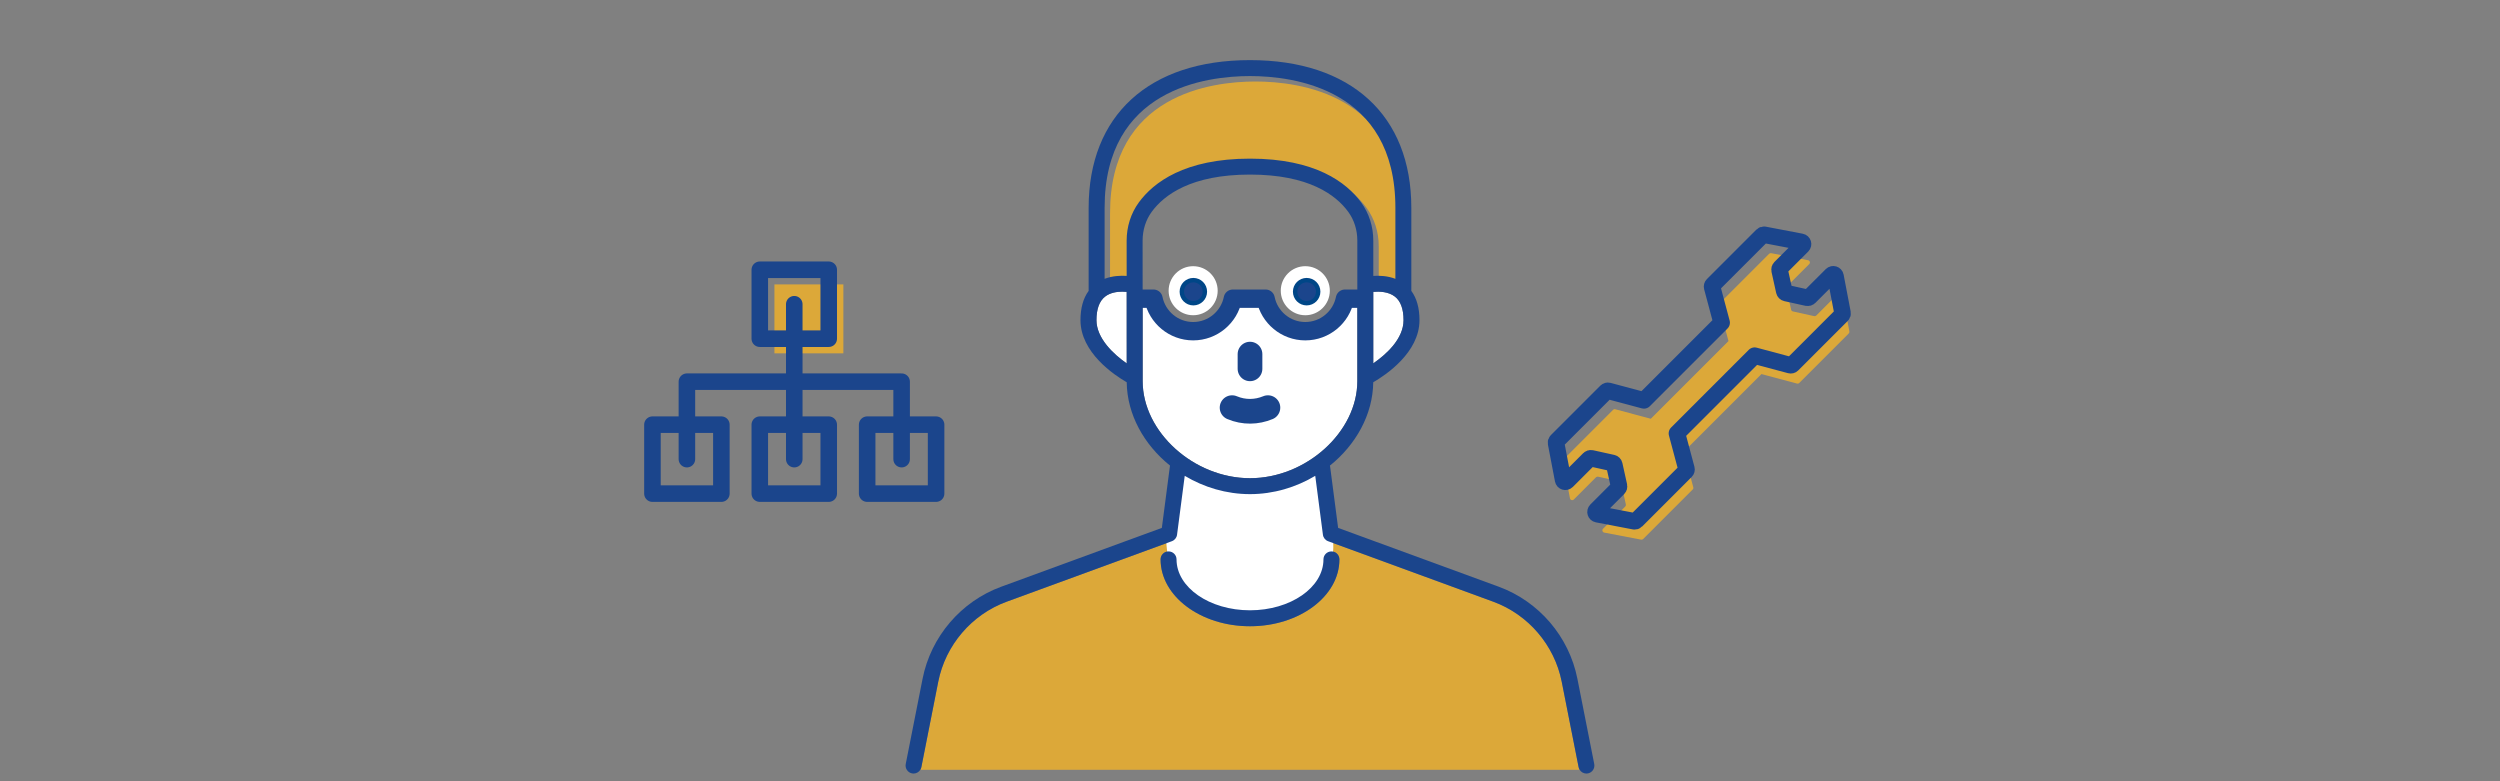
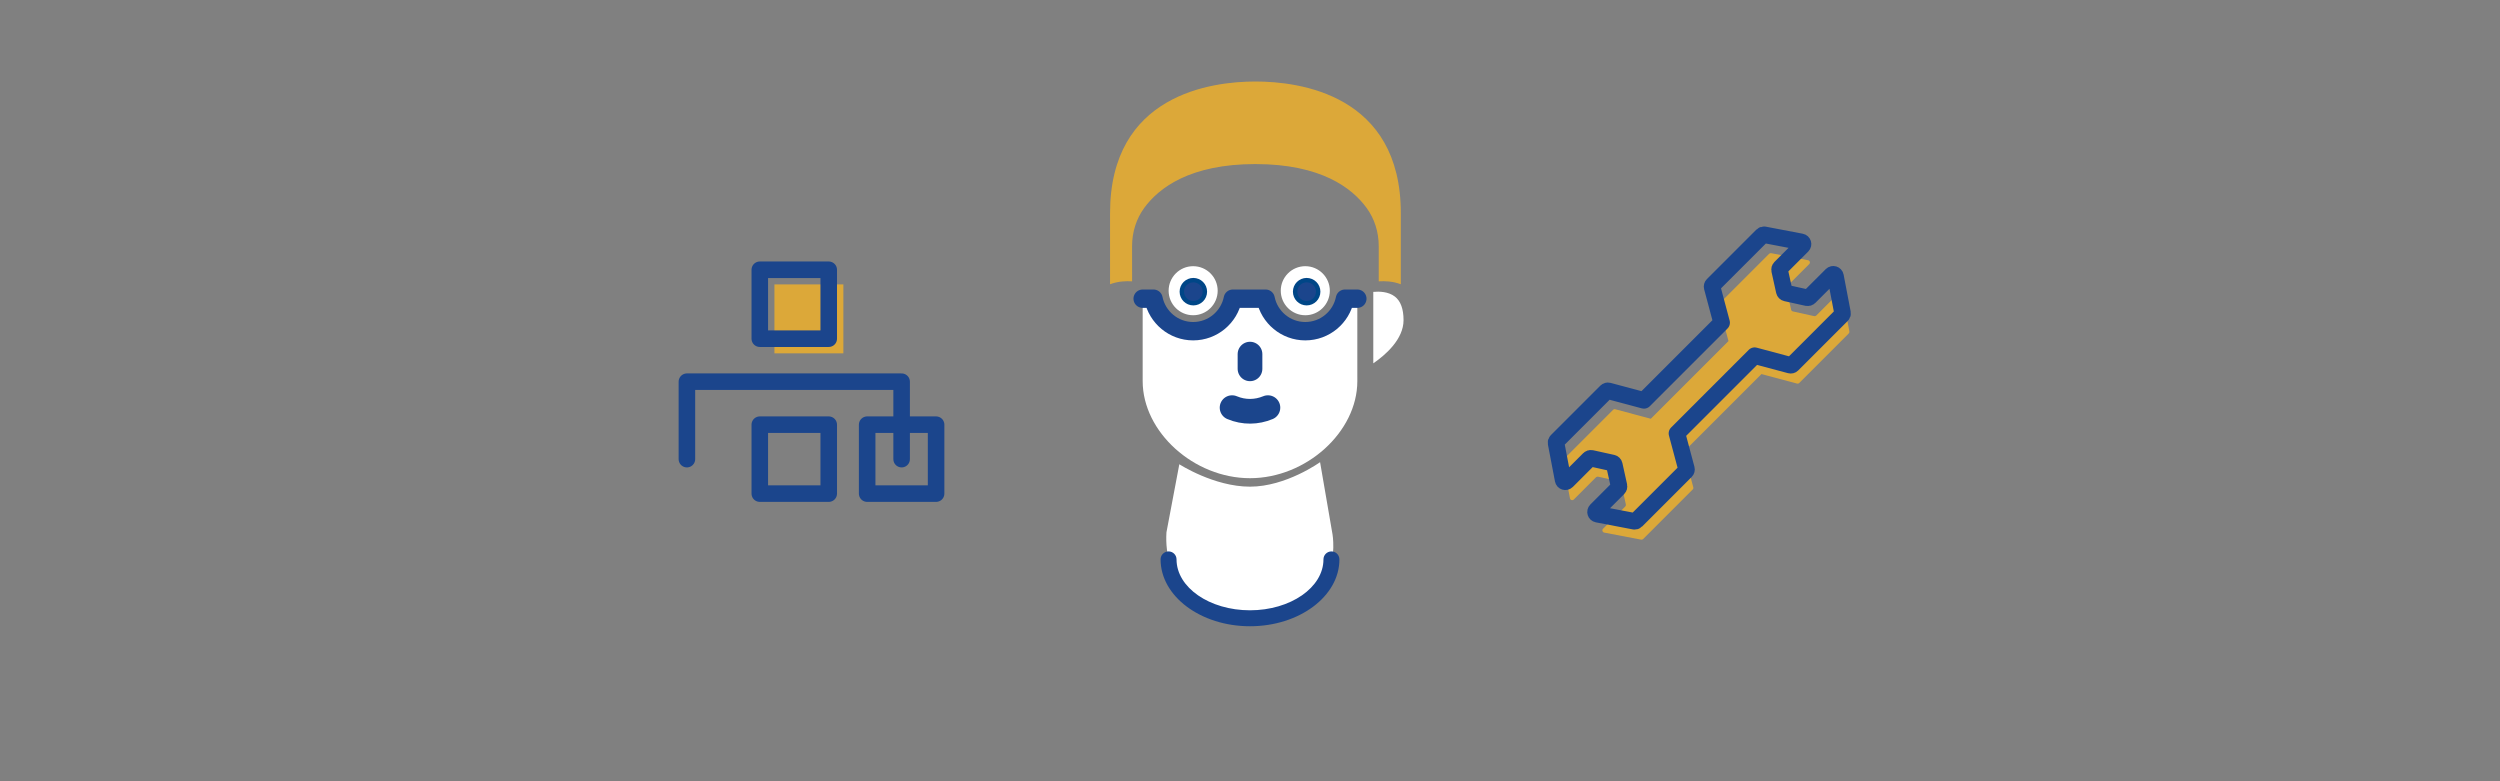
<svg xmlns="http://www.w3.org/2000/svg" id="_レイヤー_1" data-name="レイヤー_1" version="1.1" viewBox="0 0 272 85">
  <rect x="0" y="0" width="272" height="85" fill="#808080" stroke="none" />
  <defs>
    <style>
      .st0 {
        fill: #dca839;
      }

      .st1 {
        stroke: #004687;
        stroke-miterlimit: 10;
        stroke-width: .48px;
      }

      .st1, .st2 {
        fill: #1b458c;
      }

      .st3 {
        stroke-width: 1.8px;
      }

      .st3, .st4, .st5 {
        fill: none;
        stroke: #1b458c;
        stroke-linecap: round;
        stroke-linejoin: round;
      }

      .st6 {
        fill: #fff;
      }

      .st4 {
        stroke-width: 2px;
      }

      .st5 {
        stroke-width: 2.688px;
      }
    </style>
  </defs>
  <g>
    <g>
      <path class="st6" d="M139.347,31.63c0,1.471,1.197,2.669,2.669,2.669s2.668-1.197,2.668-2.669-1.197-2.669-2.668-2.669-2.669,1.197-2.669,2.669Z" />
      <circle class="st6" cx="129.815" cy="31.63" r="2.668" />
      <path class="st6" d="M147.677,41.074v-8.576h-1.344c-.404,2.014-2.186,3.536-4.317,3.536s-3.914-1.522-4.318-3.536h-3.565c-.404,2.014-2.186,3.536-4.317,3.536s-3.913-1.522-4.317-3.536h-1.176v8.576s0,0,0,.001v.393c0,5.526,5.566,10.559,11.678,10.559s11.677-5.032,11.677-10.559v-.394Z" />
      <path class="st0" d="M136.592,17.851c7.116,0,10.503,2.592,12.091,4.767.865,1.185,1.323,2.625,1.323,4.165v3.828c.668-.046,1.553-.01,2.404.317v-7.731c0-12.933-11.061-14.329-15.818-14.329s-15.818,1.396-15.818,14.329v7.731c.849-.326,1.731-.363,2.399-.318l-.003-3.821c0-1.543.458-2.986,1.326-4.173,1.591-2.174,4.981-4.766,12.096-4.766Z" />
-       <path class="st0" d="M169.917,74.174c-.787-3.978-3.641-7.315-7.448-8.709l-17.971-6.581c-.303-.111-.52-.382-.562-.702l-.836-6.412c-2.088,1.25-4.537,1.992-7.1,1.992s-5.01-.742-7.099-1.992l-.837,6.411c-.042.321-.259.591-.562.702l-17.971,6.58c-3.808,1.394-6.662,4.731-7.448,8.709l-1.836,9.29c-.021.107-.061.205-.116.292h71.737c-.055-.087-.095-.185-.116-.292l-1.836-9.289ZM136,68.136c-5.365,0-9.729-3.263-9.729-7.274,0-.479.389-.868.868-.868s.868.388.868.868c0,3.054,3.585,5.538,7.993,5.538s7.992-2.484,7.992-5.538c0-.479.389-.868.868-.868s.868.388.868.868c0,4.011-4.364,7.274-9.728,7.274Z" />
-       <path class="st6" d="M122.101,31.734c-.597,0-1.317.11-1.864.535-.625.486-.942,1.349-.942,2.566,0,1.962,1.836,3.693,3.29,4.705l-.003-7.782c-.145-.014-.308-.023-.482-.023Z" />
      <path class="st6" d="M149.414,31.757v7.775c1.346-.928,3.292-2.628,3.292-4.698,0-1.217-.316-2.08-.942-2.565-.707-.55-1.704-.572-2.35-.512Z" />
      <path class="st6" d="M136,67.315c-6.063,0-9.406-4.337-9.09-9.396l1.4-7.409s3.759,2.439,7.689,2.439,7.625-2.665,7.625-2.665l1.355,7.86s1.6,9.171-8.98,9.171Z" />
      <g>
-         <path class="st2" d="M173.454,83.127l-1.836-9.29c-.903-4.569-4.181-8.401-8.554-10.002l-17.477-6.4-.875-6.707c-.003-.024-.011-.047-.016-.07,2.819-2.266,4.671-5.545,4.713-9.068,1.345-.776,5.031-3.227,5.031-6.756,0-1.318-.299-2.383-.888-3.186v-9.043c0-10.059-6.562-16.065-17.554-16.065s-17.554,6.005-17.554,16.065v9.042c-.588.803-.888,1.869-.888,3.187,0,3.529,3.686,5.98,5.031,6.756.042,3.524,1.894,6.803,4.714,9.069-.005.023-.013.045-.016.069l-.876,6.707-17.477,6.4c-4.373,1.601-7.65,5.434-8.553,10.002l-1.836,9.289c-.045.226.004.448.118.628.123.196.321.343.565.391.057.011.114.017.169.017.301,0,.578-.158.734-.408.054-.087.095-.185.116-.292l1.836-9.29c.786-3.978,3.64-7.315,7.448-8.709l17.971-6.58c.303-.111.52-.382.562-.702l.837-6.411c2.088,1.25,4.536,1.992,7.099,1.992s5.011-.742,7.1-1.992l.836,6.412c.042.321.259.591.562.702l17.971,6.581c3.808,1.394,6.662,4.731,7.448,8.709l1.836,9.289c.021.107.062.205.116.292.156.25.433.408.734.408.056,0,.113-.005.169-.017.244-.048.442-.196.565-.391.113-.181.162-.402.118-.628ZM152.705,34.834c0,2.07-1.946,3.77-3.292,4.698v-7.775c.646-.06,1.643-.038,2.35.512.625.486.942,1.349.942,2.565ZM119.295,34.834c0-1.217.316-2.08.942-2.566.547-.425,1.267-.535,1.864-.535.173,0,.337.009.482.023l.003,7.782c-1.454-1.012-3.29-2.742-3.29-4.705ZM122.578,26.197l.003,3.821c-.668-.045-1.55-.008-2.399.318v-7.731c0-12.933,11.061-14.329,15.818-14.329s15.818,1.396,15.818,14.329v7.731c-.851-.327-1.736-.363-2.404-.317v-3.828c0-1.54-.458-2.98-1.323-4.165-1.588-2.175-4.974-4.767-12.091-4.767s-10.505,2.592-12.096,4.766c-.867,1.187-1.326,2.63-1.326,4.173ZM147.677,32.498v8.97c0,5.526-5.566,10.559-11.677,10.559s-11.678-5.032-11.678-10.559v-.393s0,0,0-.001v-8.576l-.004-1.736-.003-4.566c0-1.172.342-2.26.99-3.147,1.354-1.85,4.308-4.055,10.695-4.055s9.338,2.205,10.689,4.055c.647.886.988,1.972.988,3.142v6.307Z" />
        <path class="st2" d="M144.86,59.994c-.479,0-.868.388-.868.868,0,3.054-3.585,5.538-7.992,5.538s-7.993-2.484-7.993-5.538c0-.479-.389-.868-.868-.868s-.868.388-.868.868c0,4.011,4.364,7.274,9.729,7.274s9.728-3.263,9.728-7.274c0-.479-.389-.868-.868-.868Z" />
      </g>
    </g>
    <g>
      <circle class="st1" cx="129.836" cy="31.734" r="1.255" />
      <circle class="st1" cx="142.164" cy="31.734" r="1.255" />
      <line class="st5" x1="136" y1="38.528" x2="136" y2="40.128" />
      <path class="st5" d="M137.95,44.352c-1.211.507-2.607.547-3.9,0" />
    </g>
  </g>
  <path class="st4" d="M147.677,32.498h-1.344c-.404,2.014-2.186,3.536-4.317,3.536s-3.914-1.522-4.318-3.536h-3.565c-.404,2.014-2.186,3.536-4.317,3.536s-3.913-1.522-4.317-3.536h-1.176" />
  <path class="st0" d="M195.516,41.733c.086.023.177-.002.239-.064l5.39-5.39c.058-.058.084-.141.068-.222l-.767-4.014c-.037-.196-.278-.27-.419-.129l-2.416,2.415c-.06.06-.146.085-.229.067l-2.318-.512c-.094-.021-.168-.094-.189-.189l-.512-2.319c-.018-.083.007-.169.067-.229l2.415-2.415c.141-.141.067-.382-.129-.419l-4.014-.767c-.081-.015-.164.01-.222.068l-5.39,5.39c-.063.063-.087.154-.064.239l1.034,3.867-8.452,8.452-3.867-1.034c-.086-.023-.177.002-.239.064l-5.39,5.39c-.058.058-.084.141-.068.222l.767,4.014c.037.196.278.27.419.129l2.415-2.416c.06-.06.146-.085.229-.067l2.318.512c.094.021.168.094.189.189l.512,2.318c.018.083-.007.169-.067.229l-2.415,2.416c-.141.141-.067.382.129.419l4.014.767c.081.015.164-.01.222-.068l5.39-5.39c.063-.063.087-.154.064-.239l-1.034-3.867,8.452-8.452,3.867,1.034Z" />
  <path class="st3" d="M194.771,39.733c.086.023.177-.002.239-.064l5.39-5.39c.058-.058.084-.141.068-.222l-.767-4.014c-.037-.196-.278-.27-.419-.129l-2.416,2.415c-.06.06-.146.085-.229.067l-2.318-.512c-.094-.021-.168-.094-.189-.189l-.512-2.319c-.018-.083.007-.169.067-.229l2.415-2.415c.141-.141.067-.382-.129-.419l-4.014-.767c-.081-.015-.164.01-.222.068l-5.39,5.39c-.063.063-.087.154-.064.239l1.034,3.867-8.452,8.452-3.867-1.034c-.086-.023-.177.002-.239.064l-5.39,5.39c-.058.058-.084.141-.068.222l.767,4.014c.037.196.278.27.419.129l2.415-2.416c.06-.06.146-.085.229-.067l2.318.512c.094.021.168.094.189.189l.512,2.318c.018.083-.007.169-.067.229l-2.415,2.416c-.141.141-.067.382.129.419l4.014.767c.081.015.164-.01.222-.068l5.39-5.39c.063-.063.087-.154.064-.239l-1.034-3.867,8.452-8.452,3.867,1.034Z" />
  <g>
    <rect class="st0" x="84.259" y="30.943" width="7.5" height="7.5" />
    <g>
      <rect class="st3" x="82.666" y="46.205" width="7.5" height="7.5" />
      <rect class="st3" x="94.347" y="46.205" width="7.5" height="7.5" />
      <rect class="st3" x="82.666" y="29.35" width="7.5" height="7.5" />
-       <rect class="st3" x="70.985" y="46.205" width="7.5" height="7.5" />
      <polyline class="st3" points="98.097 49.955 98.097 41.528 74.735 41.528 74.735 49.955" />
-       <line class="st3" x1="86.416" y1="33.1" x2="86.416" y2="49.955" />
    </g>
  </g>
</svg>